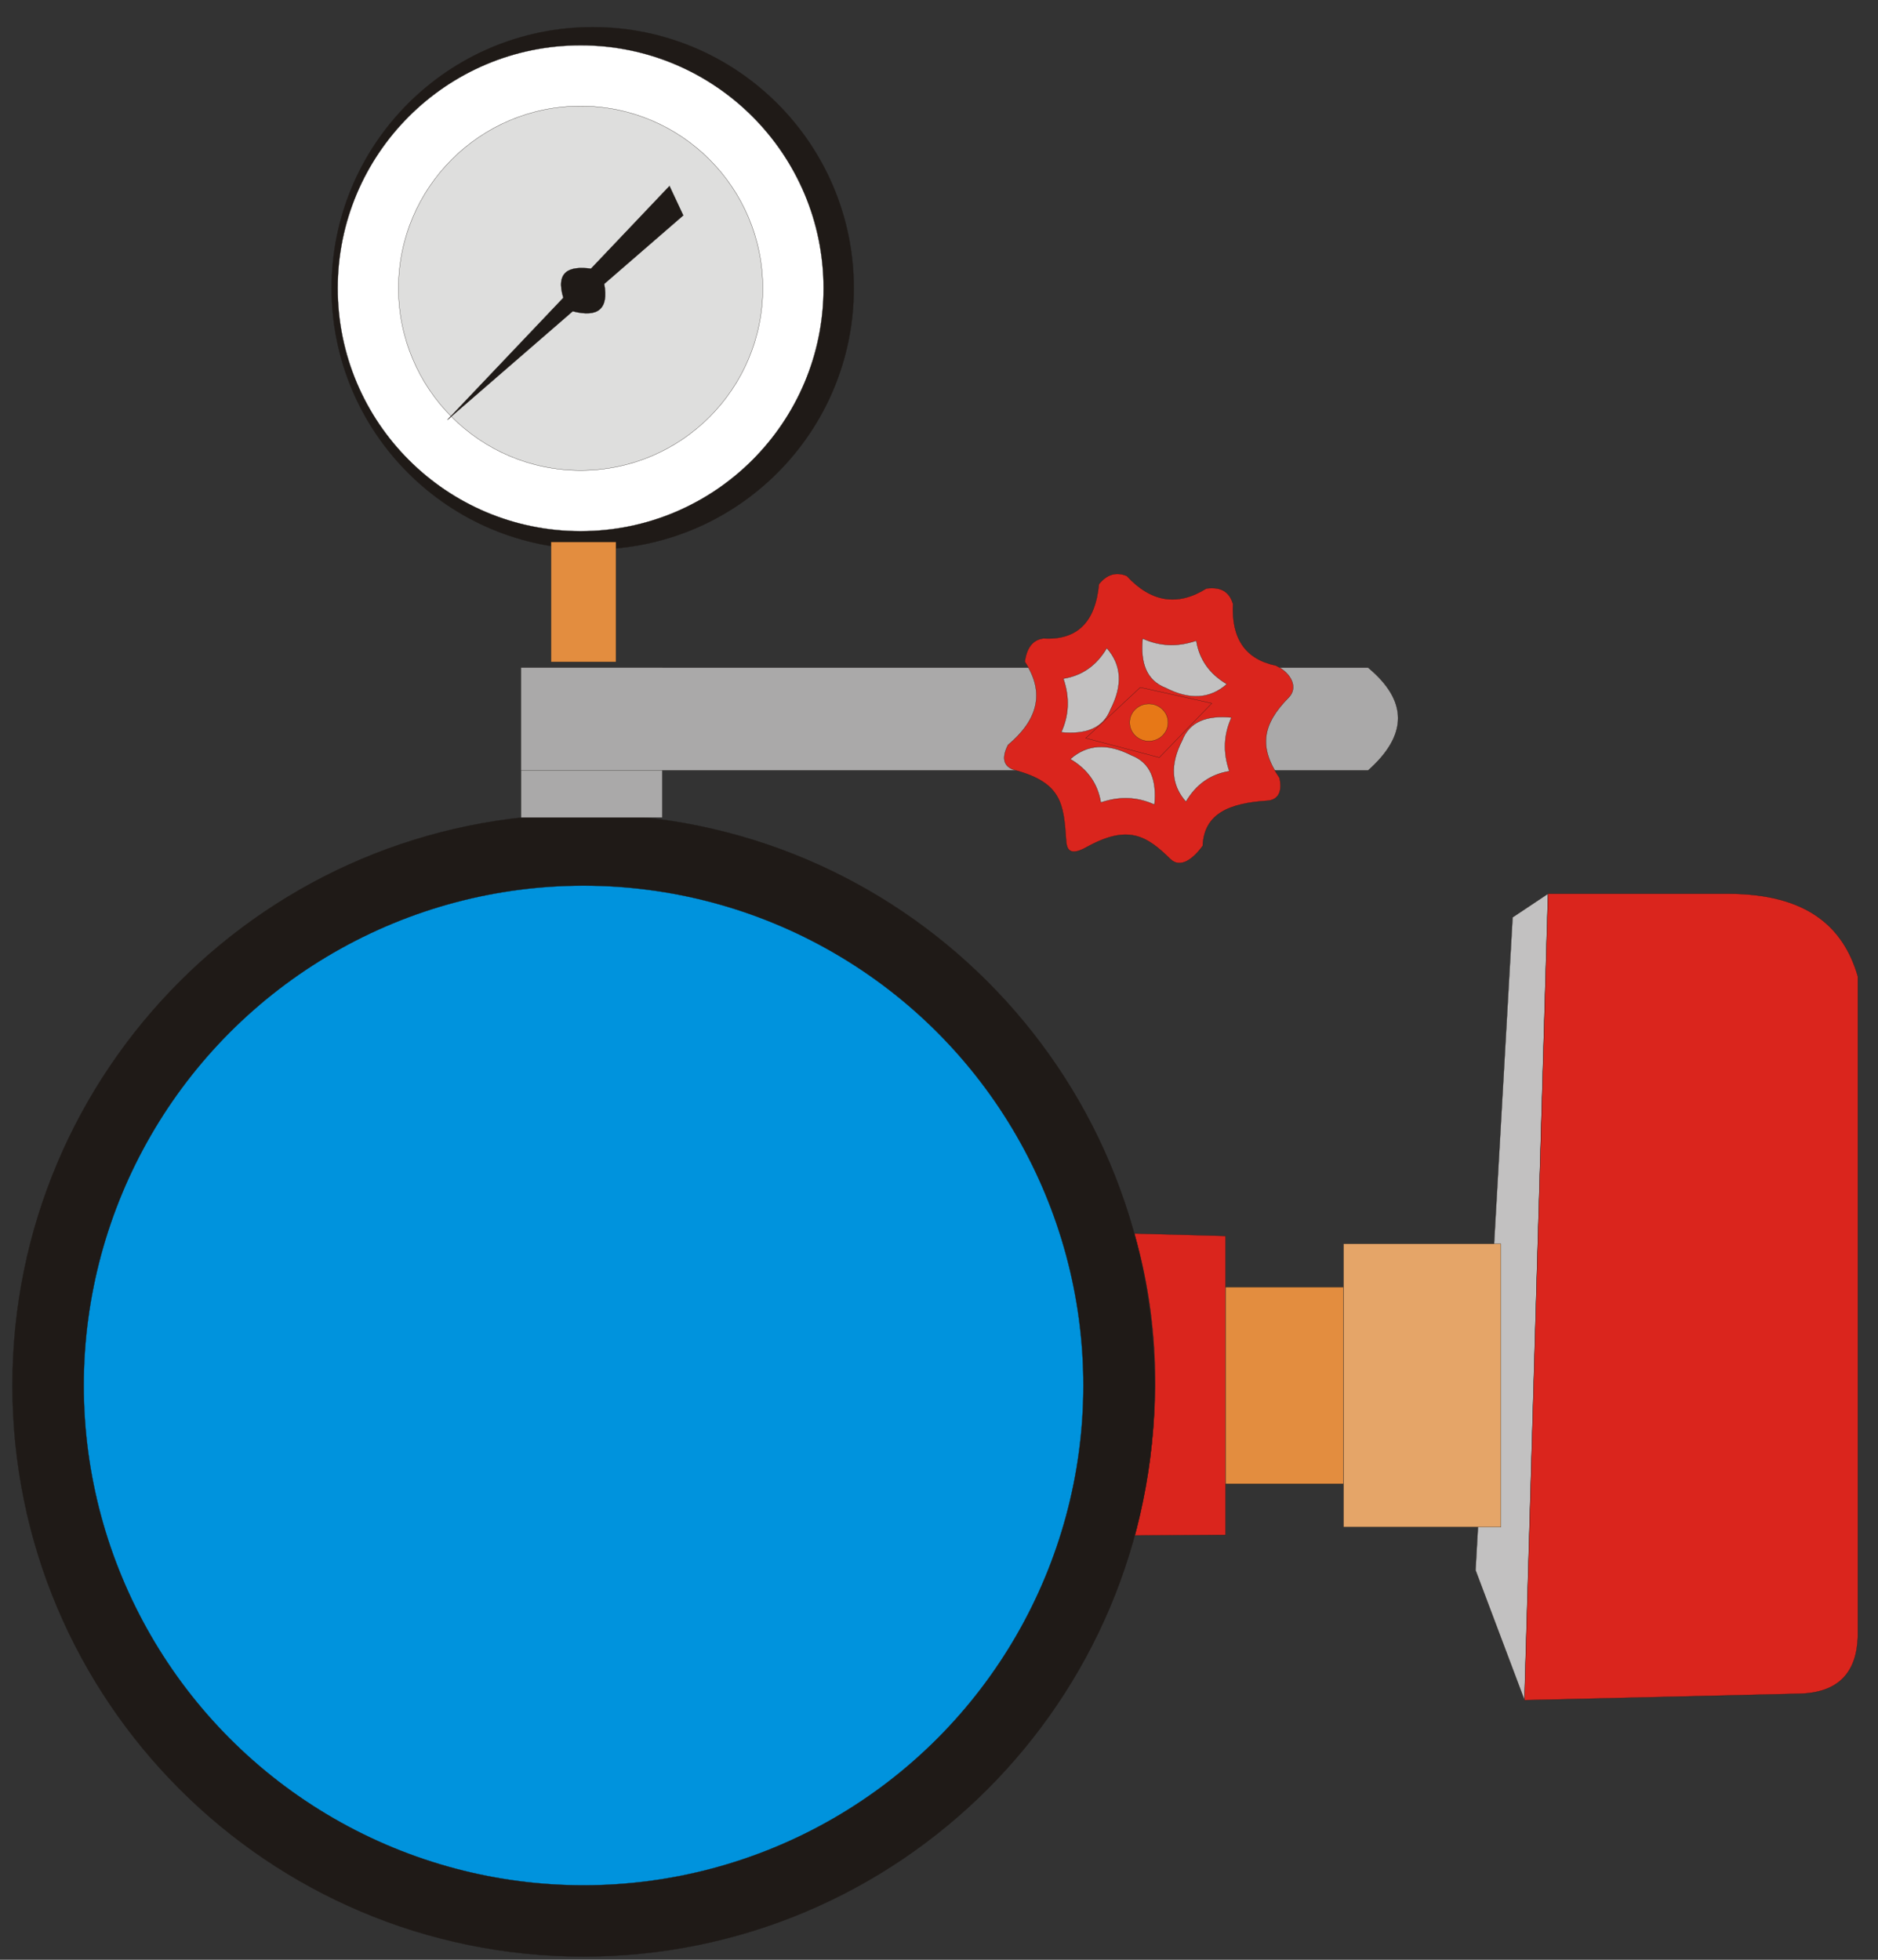
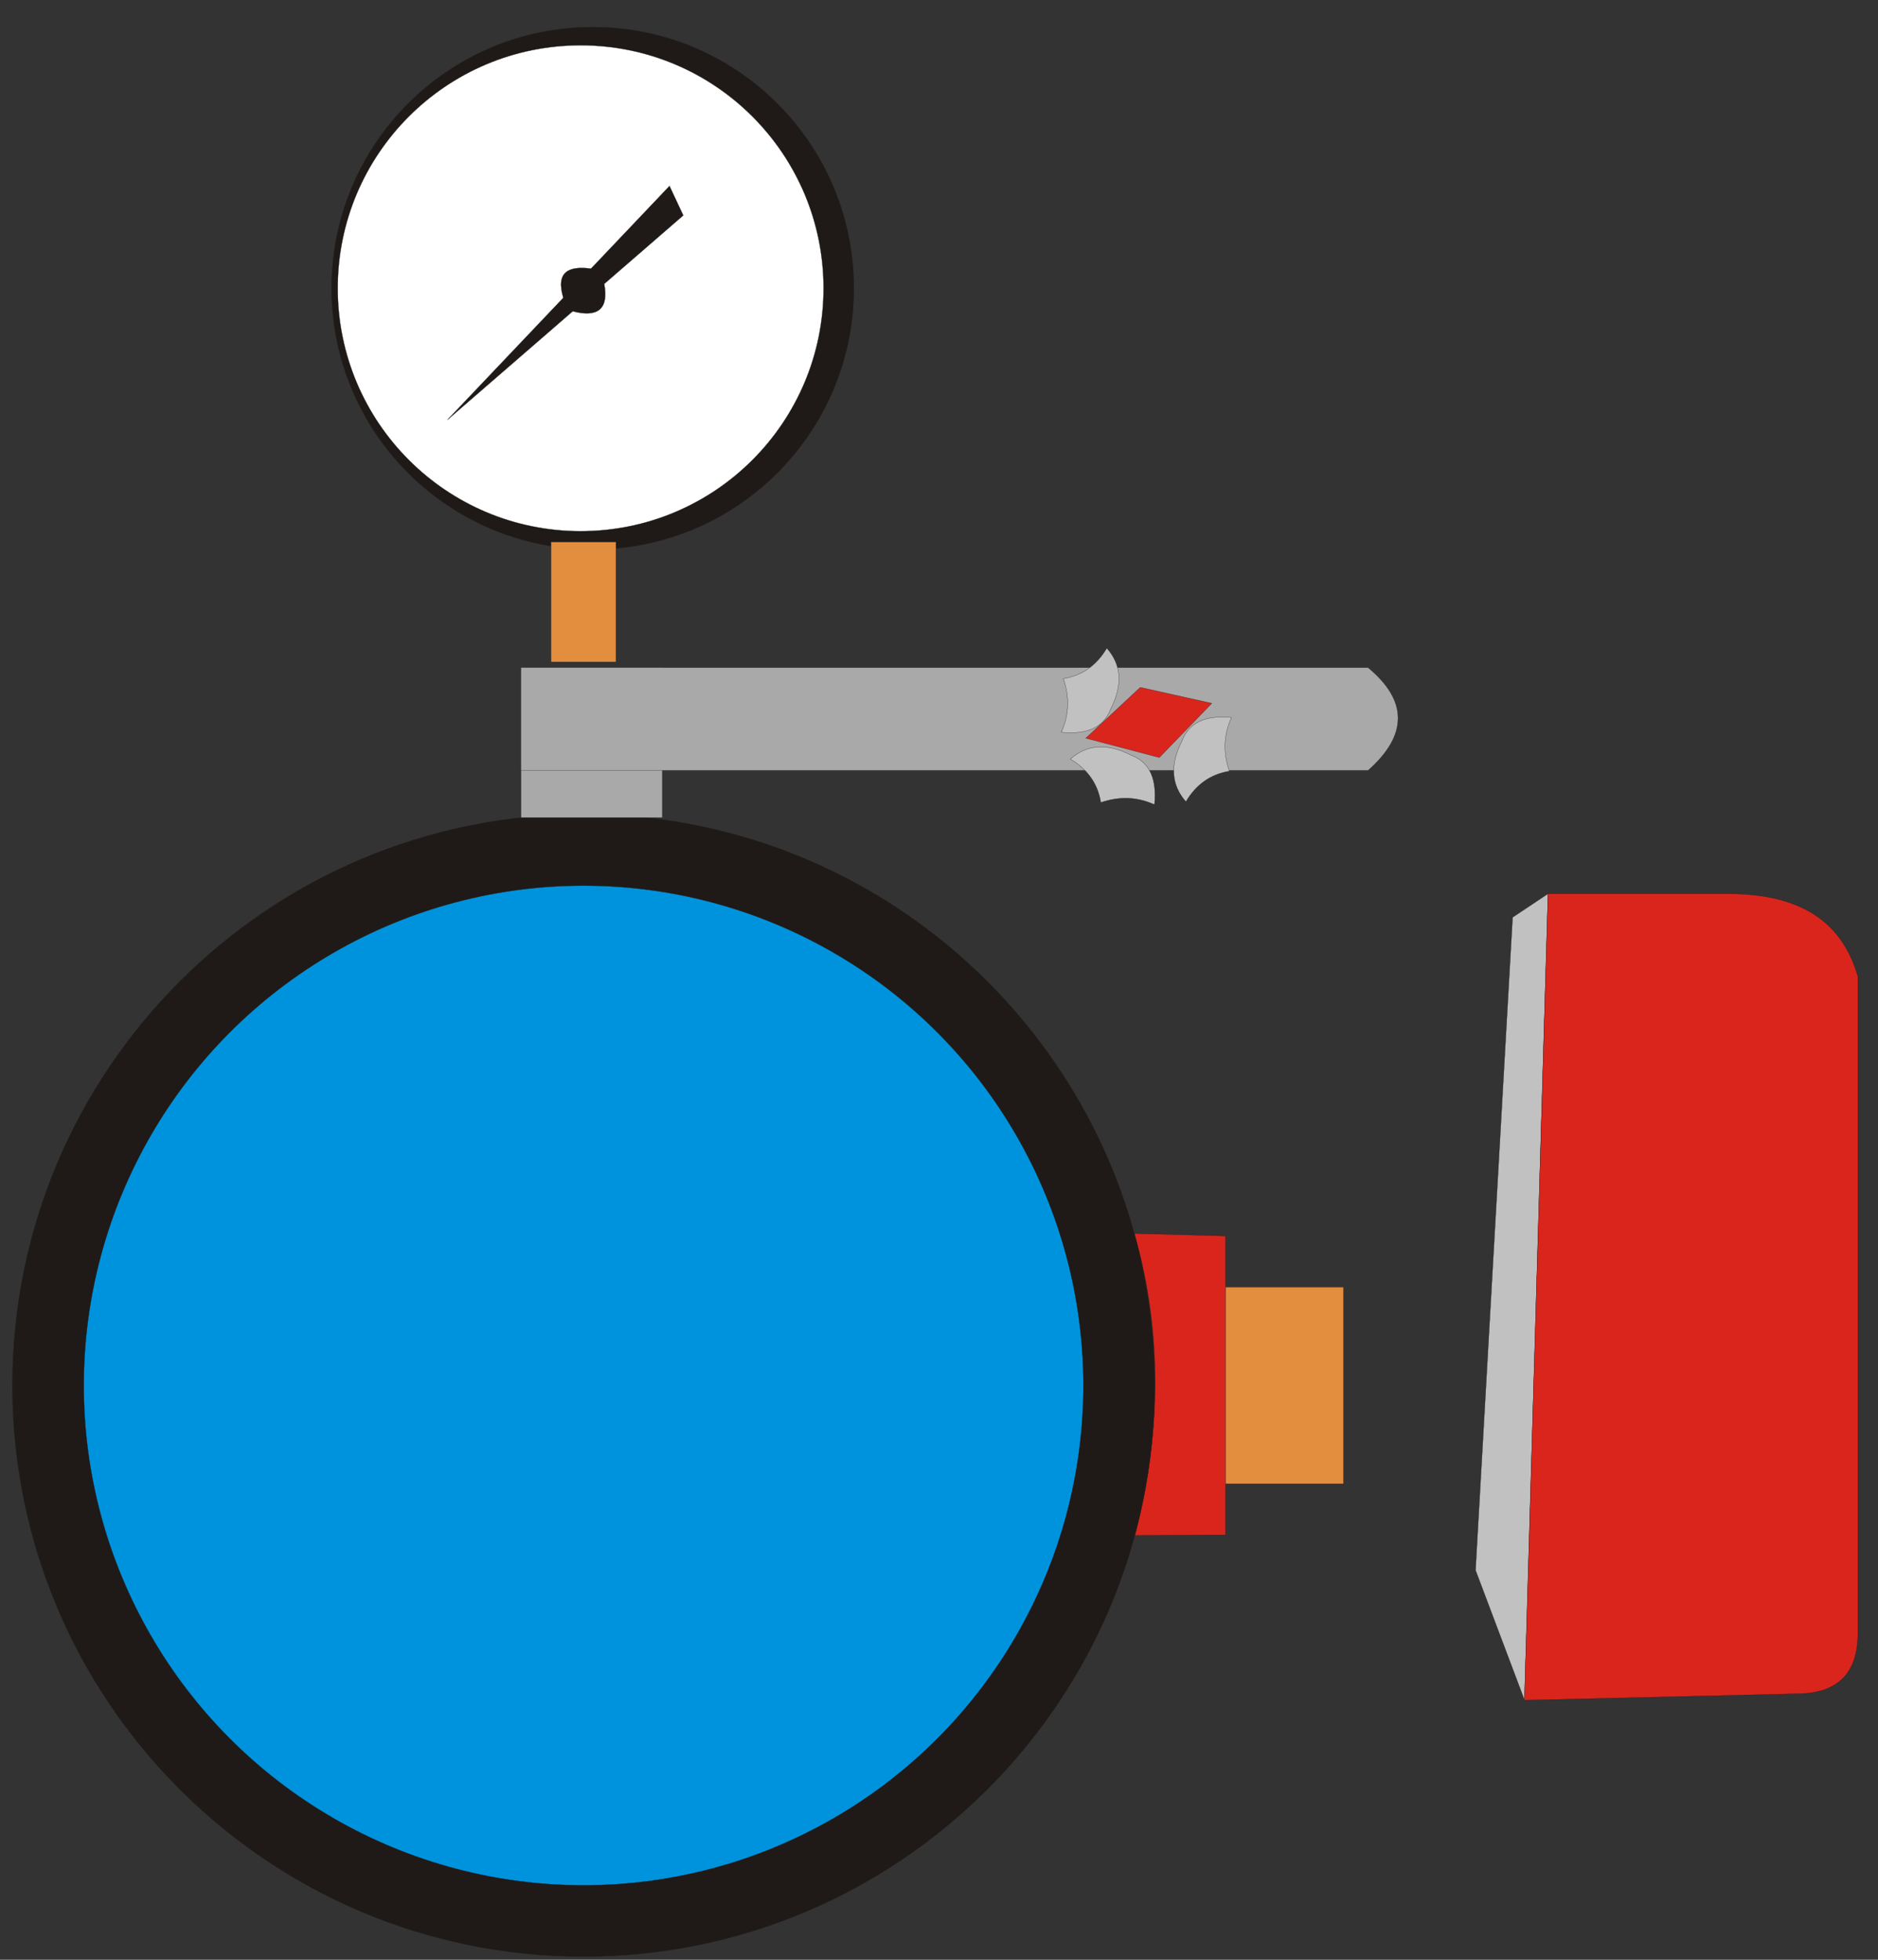
<svg xmlns="http://www.w3.org/2000/svg" xml:space="preserve" width="23in" height="24in" style="shape-rendering:geometricPrecision; text-rendering:geometricPrecision; image-rendering:optimizeQuality; fill-rule:evenodd; clip-rule:evenodd" viewBox="0 0 23 24">
  <rect x="0" y="0" width="23" height="24" fill="#333333" stroke="none" />
  <defs>
    <style type="text/css">
   
    .str0 {stroke:#1F1A17;stroke-width:0.003}
    .fil7 {fill:#0093DD}
    .fil1 {fill:#1F1A17}
    .fil8 {fill:#AAA9A9}
    .fil0 {fill:#C2C1C1}
    .fil5 {fill:#DA251D}
    .fil3 {fill:#DEDEDD}
    .fil9 {fill:#E77817}
    .fil2 {fill:white}
    .fil4 {fill:#E38D3F}
    .fil6 {fill:#E5A568}
   
  </style>
  </defs>
  <g id="Layer_x0020_1">
    <g id="_54378560">
      <polygon id="_54027328" class="fil0 str0" points="18.959,10.945 18.525,11.234 18.071,19.229 18.671,20.821 " />
      <circle id="_22491216" class="fil1 str0" cx="7.259" cy="3.53" r="3.198" />
      <circle id="_54288088" class="fil2 str0" cx="7.111" cy="3.53" r="2.975" />
-       <circle id="_54286840" class="fil3 str0" cx="7.111" cy="3.53" r="2.231" />
      <rect id="_109890016" class="fil4 str0" x="6.749" y="6.637" width="0.795" height="1.469" />
      <path id="_55193608" class="fil5 str0" d="M13.892 15.106l1.117 0.03 0 3.661 -1.111 0.007c0.306,-1.178 0.357,-2.436 -0.006,-3.698z" />
      <rect id="_54285592" class="fil4 str0" x="15.009" y="15.762" width="1.445" height="2.409" />
      <path id="_54301632" class="fil1 str0" d="M8.2 2.277l-0.962 1.013c-0.275,-0.036 -0.434,0.039 -0.339,0.357l-1.421 1.496 1.536 -1.331c0.313,0.081 0.442,-0.031 0.386,-0.335l0.968 -0.839 -0.169 -0.361z" />
-       <rect id="_54247400" class="fil6 str0" x="16.454" y="15.232" width="1.927" height="3.469" />
      <path id="_54377720" class="fil5 str0" d="M18.959 10.945l2.216 0c0.947,0.004 1.401,0.398 1.578,1.012l0 8.091c-0.016,0.427 -0.228,0.685 -0.726,0.694l-3.357 0.079 0.289 -9.876z" />
      <path id="_54289912" class="fil1 str0" d="M7.147 9.971c3.863,0 6.995,3.133 6.995,6.995 0,3.863 -3.133,6.995 -6.995,6.995 -3.863,0 -6.995,-3.133 -6.995,-6.995 0,-3.863 3.133,-6.995 6.995,-6.995z" />
      <circle id="_54630080" class="fil7 str0" cx="7.147" cy="16.967" r="6.121" />
      <rect id="_54314056" class="fil8 str0" x="6.381" y="8.176" width="1.731" height="1.836" />
      <path id="_54289720" class="fil8 str0" d="M6.381 8.176l10.374 0c0.489,0.406 0.489,0.825 0,1.259l-10.374 0 0 -1.259z" />
      <g>
-         <path id="_54300000" class="fil5 str0" d="M12.551 8.104c0.023,-0.174 0.099,-0.269 0.227,-0.286 0.411,0.024 0.637,-0.197 0.68,-0.663 0.096,-0.121 0.21,-0.155 0.342,-0.102 0.298,0.323 0.623,0.374 0.974,0.154 0.198,-0.026 0.287,0.057 0.327,0.189 -0.02,0.413 0.142,0.675 0.525,0.755 0.19,0.091 0.276,0.27 0.157,0.391 -0.324,0.328 -0.371,0.607 -0.113,0.984 0.037,0.163 -0.011,0.271 -0.15,0.28 -0.454,0.03 -0.773,0.151 -0.79,0.552 -0.11,0.153 -0.271,0.286 -0.398,0.161 -0.293,-0.288 -0.52,-0.425 -1.029,-0.142 -0.229,0.127 -0.241,-0.008 -0.247,-0.096 -0.03,-0.434 -0.054,-0.693 -0.618,-0.847 -0.104,-0.029 -0.199,-0.102 -0.093,-0.311 0.356,-0.299 0.463,-0.633 0.206,-1.019z" />
        <polygon id="_54301296" class="fil5 str0" points="13.965,8.418 14.841,8.613 14.198,9.277 13.298,9.04 " />
        <path id="_53511672" class="fil0 str0" d="M13.108 9.296c0.206,-0.182 0.455,-0.197 0.749,-0.046 0.234,0.09 0.311,0.304 0.282,0.604 -0.21,-0.096 -0.429,-0.105 -0.657,-0.026 -0.037,-0.23 -0.162,-0.407 -0.374,-0.532z" />
        <path id="_54301688" class="fil0 str0" d="M14.524 9.818c-0.182,-0.206 -0.197,-0.455 -0.046,-0.749 0.09,-0.234 0.304,-0.311 0.604,-0.282 -0.096,0.21 -0.105,0.429 -0.026,0.657 -0.23,0.037 -0.407,0.162 -0.532,0.374z" />
-         <path id="_54288760" class="fil0 str0" d="M15.025 8.378c-0.206,0.182 -0.455,0.197 -0.749,0.046 -0.234,-0.09 -0.311,-0.304 -0.282,-0.604 0.21,0.096 0.429,0.105 0.657,0.026 0.037,0.23 0.162,0.407 0.374,0.532z" />
        <path id="_54298992" class="fil0 str0" d="M13.555 7.937c0.182,0.206 0.197,0.455 0.046,0.749 -0.09,0.234 -0.304,0.311 -0.604,0.282 0.096,-0.21 0.105,-0.429 0.026,-0.657 0.23,-0.037 0.407,-0.162 0.532,-0.374z" />
-         <ellipse id="_54287128" class="fil9 str0" cx="14.07" cy="8.848" rx="0.235" ry="0.228" />
      </g>
    </g>
  </g>
</svg>